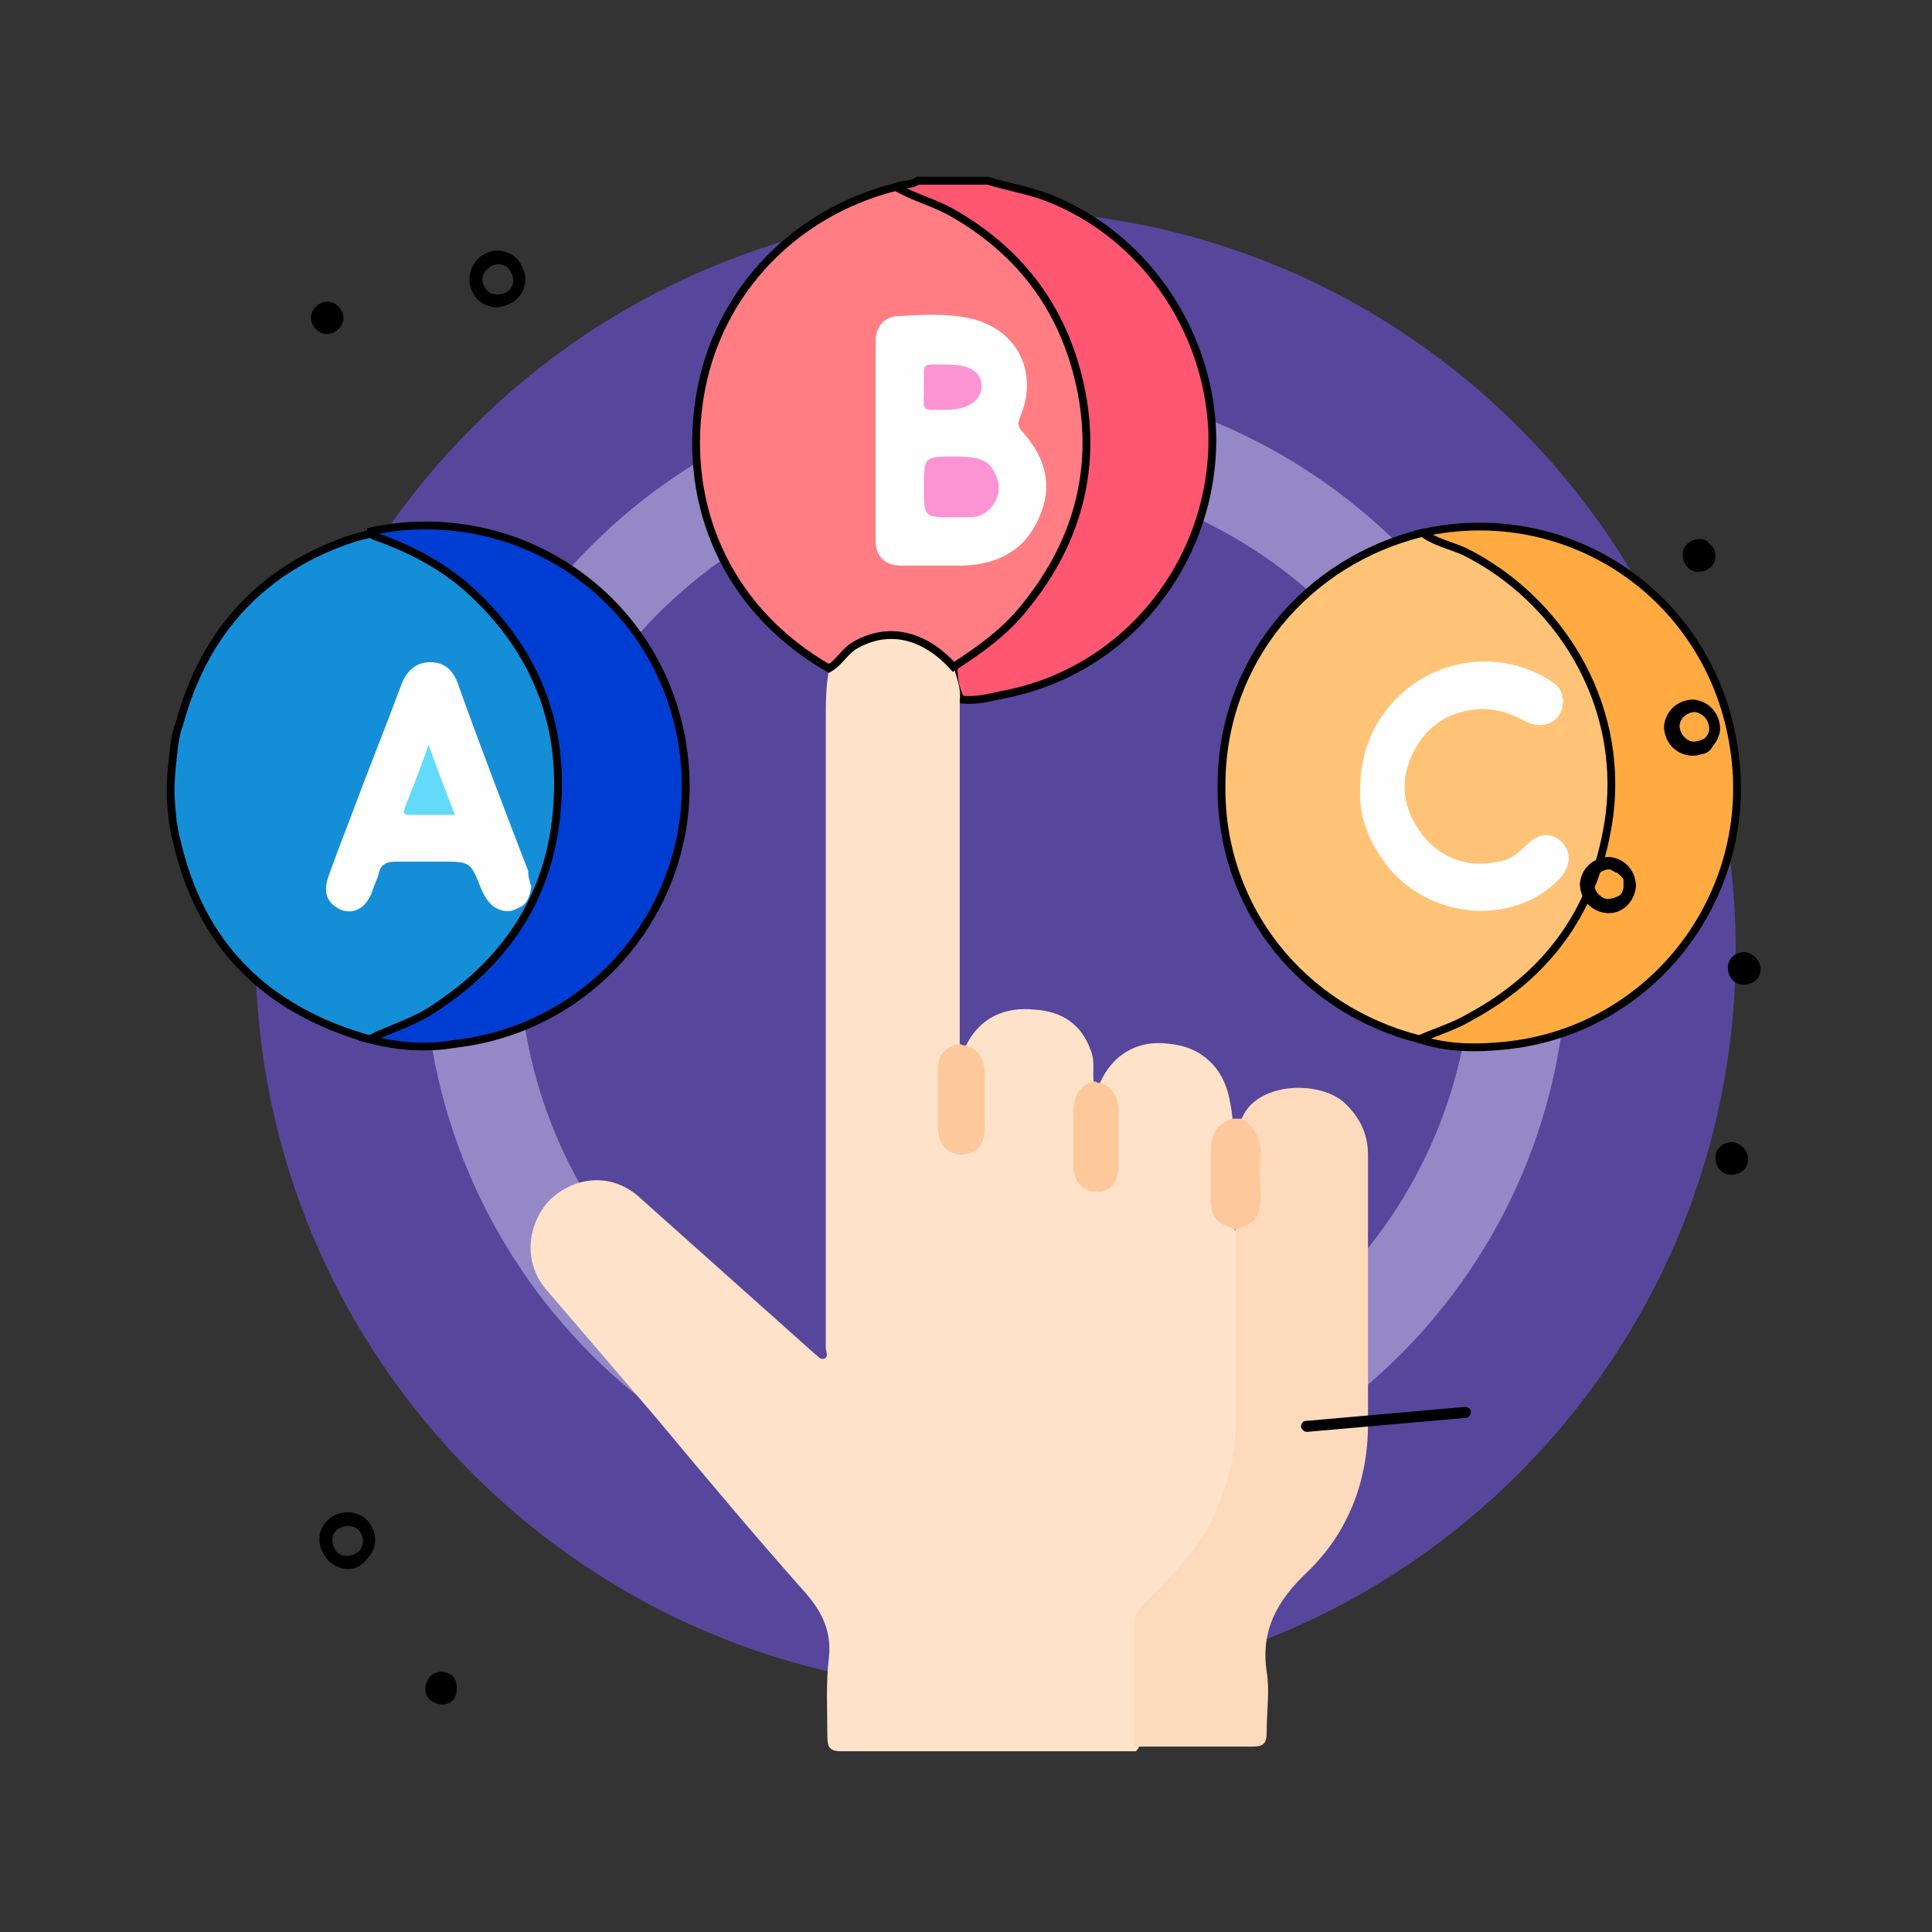
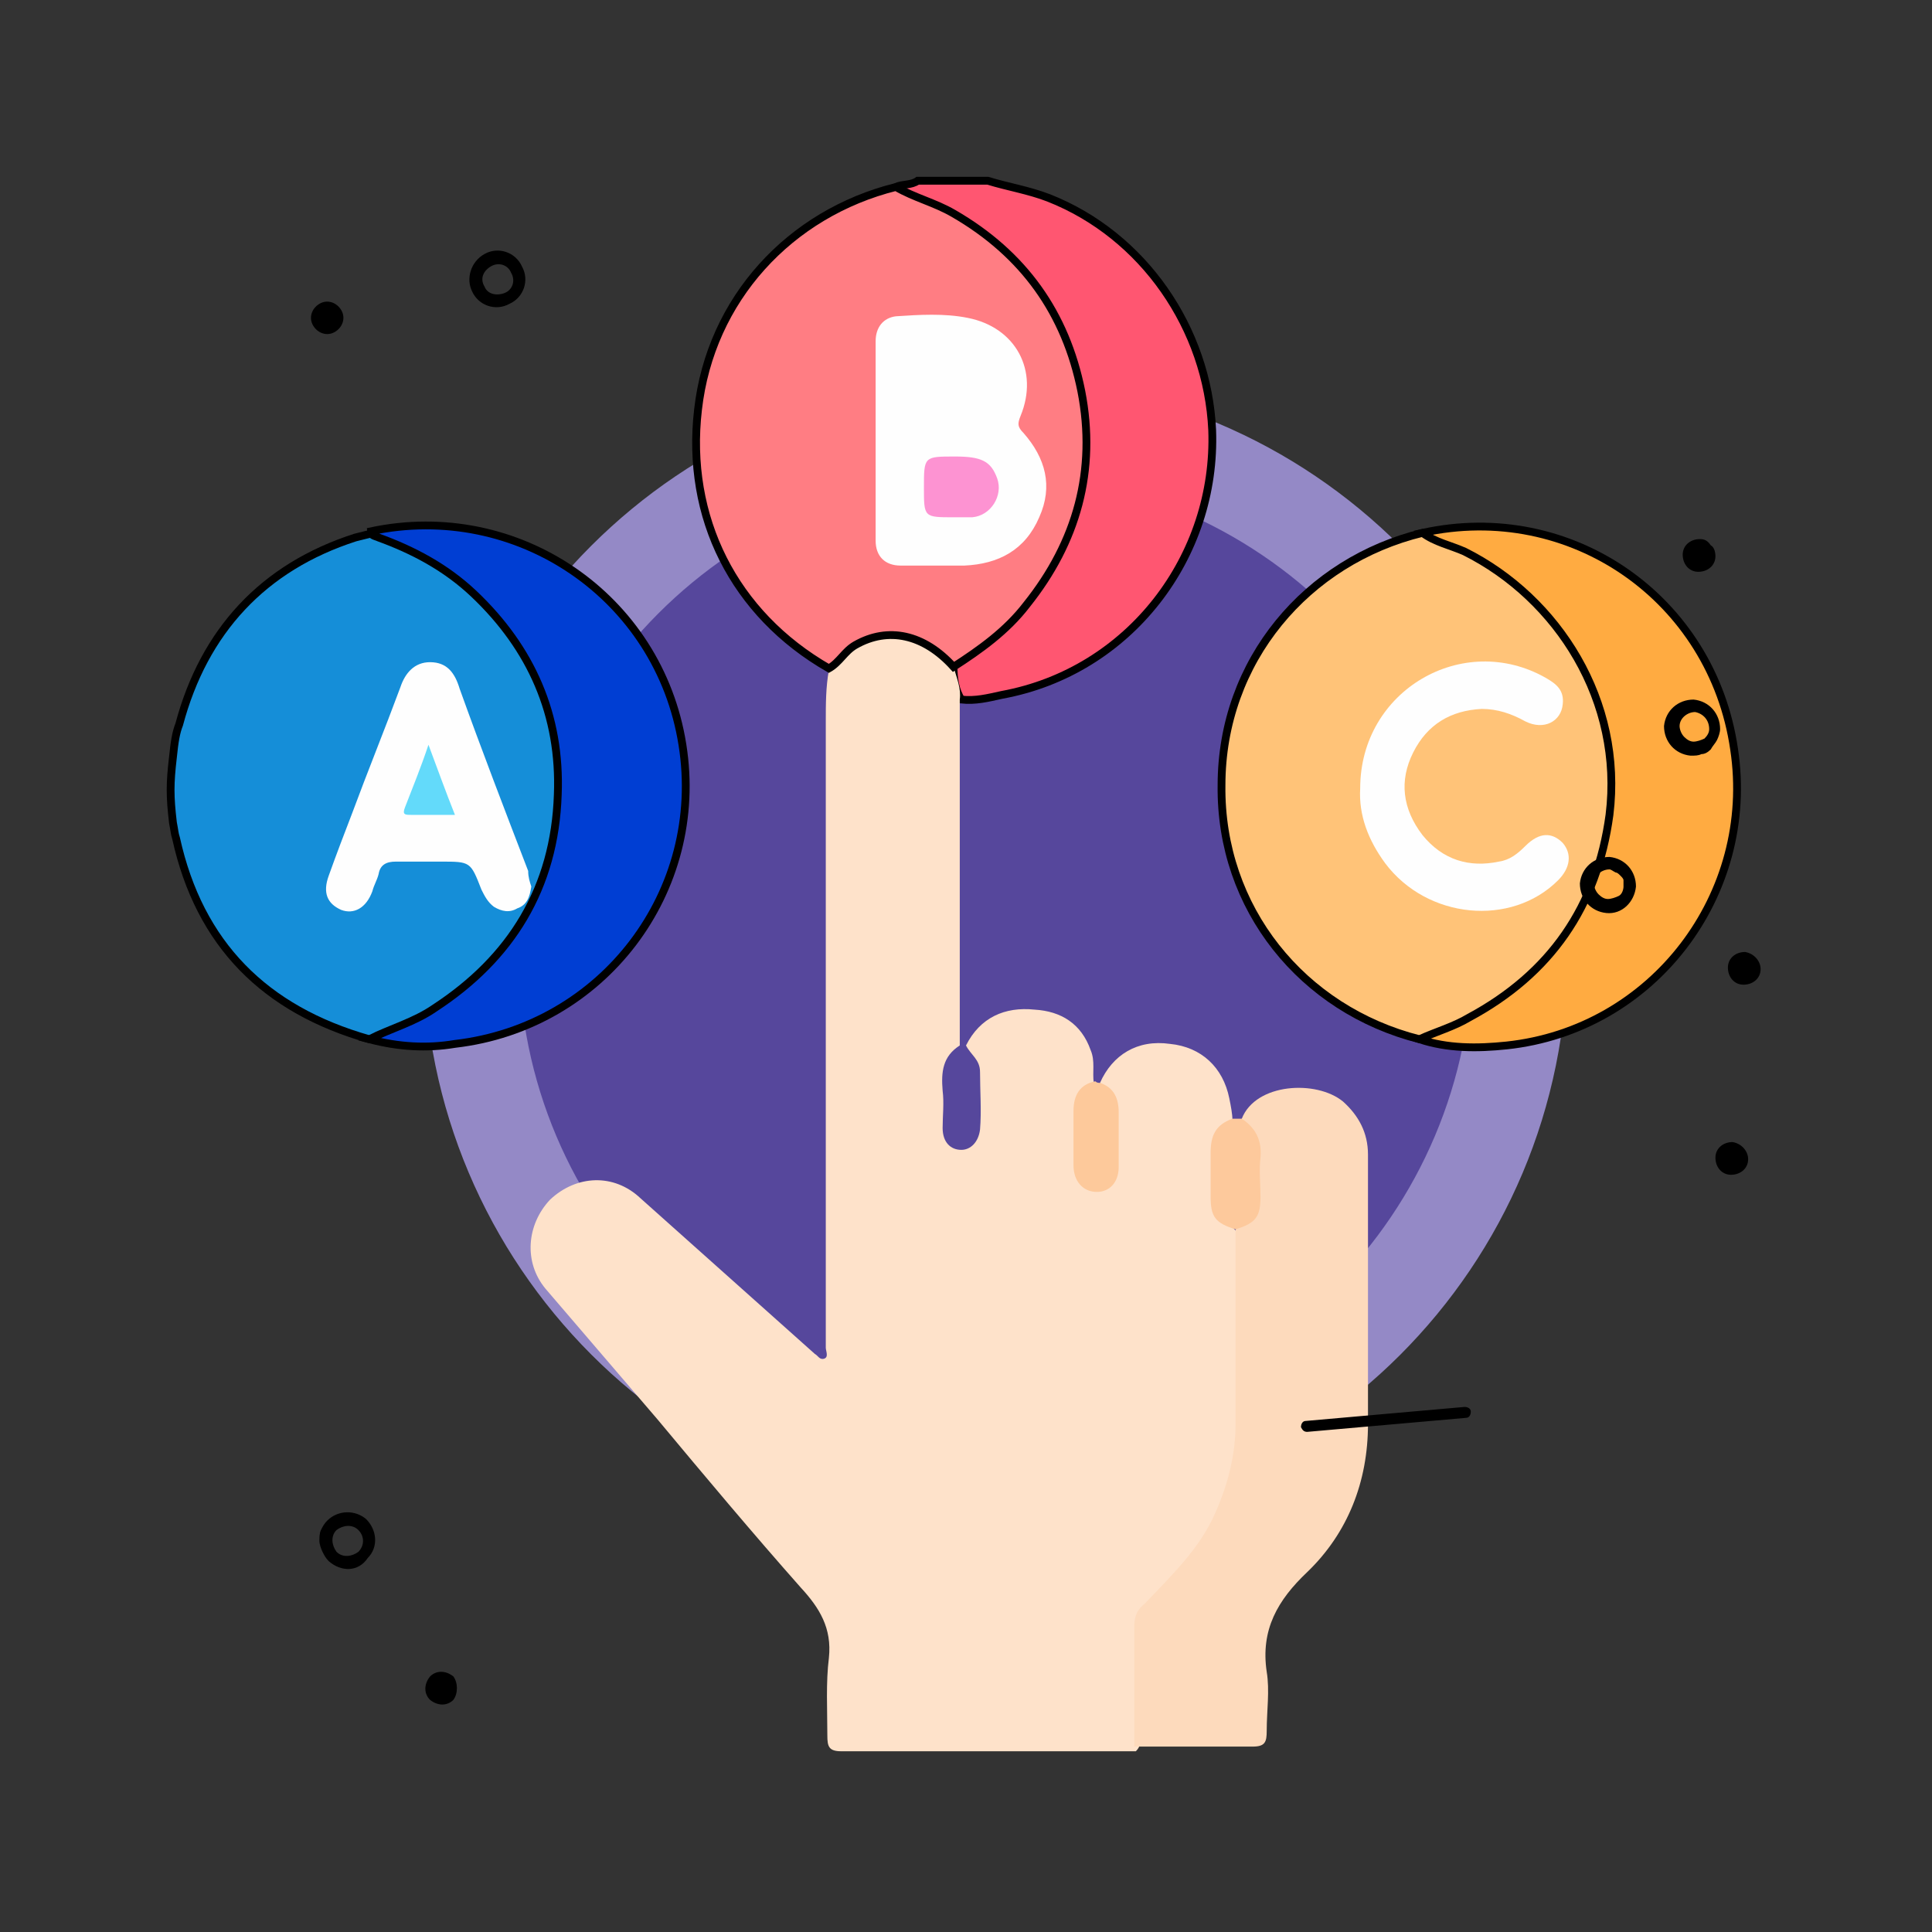
<svg xmlns="http://www.w3.org/2000/svg" version="1.1" id="Layer_1" x="0px" y="0px" viewBox="0 0 124 124" style="enable-background:new 0 0 124 124;" xml:space="preserve">
  <rect x="0" y="0" width="124" height="124" fill="#333333" stroke="none" />
  <style type="text/css">
	.st0{fill:#56479C;}
	.st1{fill:#9489C6;}
	.st2{fill:#158ED8;stroke:#000000;stroke-width:0.5;stroke-miterlimit:10;}
	.st3{fill:#FF5671;stroke:#000000;stroke-width:0.5;stroke-miterlimit:10;}
	.st4{fill:#FEE2CA;}
	.st5{fill:#FFC378;stroke:#000000;stroke-width:0.5;stroke-miterlimit:10;}
	.st6{fill:#FF7D83;stroke:#000000;stroke-width:0.5;stroke-miterlimit:10;}
	.st7{fill:#FDDABC;}
	.st8{fill:#003ED3;stroke:#000000;stroke-width:0.5;stroke-miterlimit:10;}
	.st9{fill:#FFAB41;stroke:#000000;stroke-width:0.5;stroke-miterlimit:10;}
	.st10{fill:#FDC99C;}
	.st11{fill:#FDC99B;}
	.st12{fill:#FEFEFE;}
	.st13{fill:#63DAFA;}
	.st14{fill:#FD93D2;}
</style>
  <g>
    <g>
-       <path class="st0" d="M63.9,108.5c26.2,0,47.5-21.3,47.5-47.5S90.1,13.5,63.9,13.5S16.4,34.8,16.4,61S37.7,108.5,63.9,108.5z" />
      <path class="st1" d="M63.9,97.7c20.3,0,36.7-16.4,36.7-36.7S84.2,24.3,63.9,24.3S27.2,40.7,27.2,61C27.2,81.2,43.6,97.7,63.9,97.7    z" />
      <path class="st0" d="M63.9,91.6c16.9,0,30.6-13.7,30.6-30.6S80.8,30.4,63.9,30.4S33.3,44.1,33.3,61S47,91.6,63.9,91.6z" />
    </g>
    <g>
      <path class="st2" d="M23.7,66.7c-6.7-1.9-10.9-6.1-12.4-12.9c-0.1-0.3-0.1-0.5-0.2-1c-0.2-1.7-0.2-2.5,0-4.2    c0.1-1,0.2-1.6,0.4-2.1c1.6-6,5.4-10.1,11.3-12c0.4-0.1,0.8-0.2,1.2-0.3c4.7,1.4,8.3,4.3,10.5,8.7c3.2,6.3,2.1,14.4-3.1,19.5    c-1.8,1.8-3.8,3.2-6.2,4C24.7,66.6,24.2,66.6,23.7,66.7z" />
      <path class="st3" d="M57.5,12c0.4-0.2,1-0.1,1.4-0.4c1.5,0,3,0,4.5,0c1.3,0.4,2.6,0.6,3.9,1.1c6.1,2.4,10.2,8.4,10.5,14.9    c0.3,8.1-5.3,15.5-13.5,17c-0.9,0.2-1.7,0.4-2.6,0.3c-0.4-0.6-0.5-1.4-0.5-2.1c0.6-0.9,1.7-1.3,2.5-2c4.4-3.9,6.5-8.8,5.7-14.7    C68.5,19.7,65,15.3,59,12.9C58.3,12.7,57.7,12.7,57.5,12z" />
      <path class="st4" d="M61.2,42.8c0.2,0.7,0.5,1.4,0.4,2.1c0,7.4,0,14.8,0,22.2c-1.1,0.7-1.2,1.7-1.1,2.9c0.1,0.8,0,1.6,0,2.4    c0,0.9,0.5,1.4,1.2,1.4c0.6,0,1.1-0.5,1.2-1.3c0.1-1.2,0-2.5,0-3.7c0-0.8-0.6-1.1-0.9-1.7c0.9-1.8,2.5-2.5,4.4-2.3    c1.7,0.1,3,0.9,3.6,2.6c0.3,0.7,0.1,1.4,0.2,2.1c-1,0.7-1.2,1.8-1.1,2.9c0.1,0.8,0,1.6,0,2.4c0,0.9,0.5,1.4,1.2,1.4    c0.6,0,1.1-0.5,1.2-1.3c0.1-1.2,0-2.5,0-3.7c0-0.8-0.6-1.1-0.9-1.7c0.8-1.8,2.4-2.8,4.5-2.5c2,0.2,3.4,1.5,3.8,3.5    c0.1,0.5,0.2,1,0.2,1.4c-1.8,1.6-1,3.7-1,5.7c0,0.8,0.9,0.9,1.3,1.5c0.2,0.4,0.2,0.9,0.2,1.4c0,3.7,0,7.4,0,11.1    c0,3.5-1.3,6.6-3.6,9.3c-0.7,0.8-1.4,1.7-2.2,2.5c-0.5,0.4-0.6,1-0.6,1.6c0,2,0,4,0,6.1c0,0.5,0.1,0.9-0.3,1.3    c-6.3,0-12.6,0-18.9,0c-0.8,0-0.9-0.3-0.9-1c0-1.7-0.1-3.4,0.1-5c0.2-1.9-0.6-3.2-1.8-4.5c-3.1-3.5-6.2-7.2-9.2-10.8    c-2.4-2.8-4.8-5.6-7.2-8.4c-1.4-1.7-1.2-4.1,0.3-5.7c1.7-1.6,4.1-1.7,5.8-0.1c3.7,3.3,7.5,6.7,11.2,10c0.2,0.1,0.3,0.4,0.6,0.3    s0.1-0.5,0.1-0.7c0-6.2,0-12.4,0-18.6c0-7.2,0-14.4,0-21.6c0-1.1,0-2.2,0.2-3.3c1.2-2.8,5.7-2.9,7.5-1    C60.9,42.1,61.2,42.4,61.2,42.8z" />
      <path class="st5" d="M91.1,66.7c-7.5-1.9-12.8-8.4-12.7-16.3c0-8,5.5-14.4,12.9-16.2c4.5,1.2,7.8,3.9,10.1,7.8    c3.6,6,2.8,14-1.7,19.3c-1.9,2.3-4.2,3.8-6.9,5C92.2,66.5,91.6,66.6,91.1,66.7z" />
      <path class="st6" d="M61.2,42.8c-1.9-2.1-4.2-2.6-6.3-1.4c-0.7,0.4-1,1.1-1.7,1.5c-6.1-3.5-9.2-9.7-8.4-16.6    c0.8-7.1,5.9-12.6,12.7-14.3c1.2,0.7,2.5,1,3.7,1.7c4.5,2.6,7.2,6.4,8.2,11.4c1,5.1-0.3,9.7-3.5,13.7    C64.6,40.5,62.9,41.7,61.2,42.8z" />
      <path class="st7" d="M72.8,112.1c0-2.6,0-5.1,0-7.7c0-0.7,0.2-1.1,0.7-1.5c1.7-1.8,3.5-3.5,4.5-5.8c0.8-1.8,1.3-3.7,1.3-5.7    c0-4.2,0-8.3,0-12.5c1.2-0.8,1.4-1.9,1.3-3.2c-0.1-0.5,0-1,0-1.6c0-0.7-0.1-1.4-0.7-1.8c-0.1-0.1-0.3-0.3-0.2-0.5    c0.9-2.3,4.8-2.5,6.5-1.1c1,0.9,1.6,2,1.6,3.4c0,5.8,0,11.5,0,17.3c0,3.7-1.3,7-3.9,9.5c-1.9,1.8-3,3.7-2.6,6.4    c0.2,1.2,0,2.5,0,3.8c0,0.7-0.1,1-0.9,1C77.8,112.1,75.3,112.1,72.8,112.1z" />
      <path class="st8" d="M23.7,66.7c1.4-0.7,2.9-1.1,4.2-2c4.9-3.2,7.7-7.7,7.9-13.7c0.2-5.1-1.7-9.4-5.4-12.9    c-1.8-1.7-3.9-2.8-6.1-3.6c-0.2-0.1-0.5-0.1-0.5-0.4c9.4-2,18.5,4.2,20,13.7c1.5,9.4-5.1,18.1-14.6,19.2    C27.4,67.3,25.6,67.2,23.7,66.7z" />
      <path class="st9" d="M91.1,66.7c1.1-0.5,2.2-0.8,3.2-1.4c5.2-2.8,8.2-7.1,9-13c0.9-7.3-3.3-13.9-9.3-16.9    c-0.9-0.4-1.9-0.6-2.7-1.2c9.5-2.1,18.6,4.2,20,13.9c1.4,9.3-5.2,18-14.6,19C94.8,67.3,92.9,67.3,91.1,66.7z" />
      <path class="st10" d="M79.7,71.8c0.9,0.6,1.3,1.4,1.2,2.5c-0.1,0.8,0,1.7,0,2.5c0,1.3-0.3,1.7-1.6,2.1c-1.3-0.4-1.6-0.8-1.6-2.1    c0-0.9,0-1.9,0-2.8c0-1.1,0.3-1.8,1.4-2.2C79.3,71.8,79.5,71.8,79.7,71.8z" />
-       <path class="st11" d="M62,67.1c0.9,0.3,1.2,1,1.2,1.9c0,1.2,0,2.3,0,3.5c0,1-0.6,1.6-1.5,1.6s-1.5-0.7-1.5-1.7c0-1.2,0-2.3,0-3.5    c-0.1-1.1,0.4-1.7,1.4-1.9C61.8,67.1,61.9,67.1,62,67.1z" />
      <path class="st11" d="M70.6,69.5c0.9,0.3,1.2,1,1.2,1.9c0,1.2,0,2.3,0,3.5c0,1-0.6,1.6-1.4,1.6c-0.9,0-1.5-0.7-1.5-1.7    c0-1.2,0-2.3,0-3.5c0-1,0.4-1.7,1.4-1.9C70.4,69.5,70.5,69.5,70.6,69.5z" />
      <path class="st12" d="M34.1,56.9c-0.1,0.7-0.3,1.2-0.9,1.4c-0.5,0.3-1,0.2-1.5-0.1c-0.4-0.3-0.6-0.7-0.8-1.1    c-0.7-1.8-0.7-1.8-2.6-1.8c-1,0-2,0-2.9,0c-0.6,0-1,0.2-1.1,0.8c-0.1,0.4-0.3,0.7-0.4,1.1c-0.4,1.1-1.2,1.5-2,1.2    c-0.9-0.4-1.2-1.1-0.8-2.2c0.5-1.4,1-2.7,1.5-4c1-2.7,2.1-5.4,3.1-8.1c0.3-0.9,0.9-1.6,1.9-1.6c1.1,0,1.6,0.7,1.9,1.7    c1.4,3.9,2.9,7.8,4.4,11.7C33.9,56.3,34,56.6,34.1,56.9z" />
      <path class="st12" d="M87.3,50.6c0-6.3,6.6-10.1,11.9-7.1c0.7,0.4,1.2,0.8,1.1,1.7c-0.1,1.1-1.2,1.7-2.4,1.1    c-0.9-0.5-1.8-0.8-2.8-0.8c-2,0.1-3.5,1-4.4,2.8s-0.7,3.6,0.6,5.3c1.3,1.6,3,2.1,4.9,1.7c0.7-0.1,1.2-0.5,1.7-1    c0.9-0.9,1.7-0.9,2.4-0.2c0.6,0.7,0.5,1.6-0.3,2.4c-3,3-8.4,2.5-11.1-1.1C87.8,53.9,87.2,52.3,87.3,50.6z" />
      <path class="st12" d="M59.9,36.3c-0.7,0-1.4,0-2.1,0c-1,0-1.6-0.6-1.6-1.6c0-4.3,0-8.6,0-12.8c0-0.9,0.5-1.5,1.3-1.6    c1.5-0.1,3.1-0.2,4.6,0.1c3.1,0.6,4.6,3.4,3.4,6.3c-0.2,0.5-0.2,0.7,0.2,1.1c1.4,1.6,1.9,3.4,1,5.4c-0.9,2.1-2.6,3-4.8,3.1    C61.2,36.3,60.6,36.3,59.9,36.3z" />
      <path class="st13" d="M27.5,47.8c0.6,1.6,1.1,3,1.7,4.5c-1,0-1.9,0-2.8,0c-0.4,0-0.6,0-0.4-0.5C26.5,50.5,27,49.3,27.5,47.8z" />
      <path class="st14" d="M59.3,31.3c0-2,0-2,2-2c1.7,0,2.3,0.3,2.7,1.4c0.4,1.1-0.4,2.4-1.6,2.5c-0.4,0-0.8,0-1.2,0    C59.3,33.2,59.3,33.2,59.3,31.3z" />
-       <path class="st14" d="M59.3,24.8c0-1.6-0.2-1.4,1.5-1.4c1.5,0,2.2,0.5,2.2,1.4c0,0.9-0.9,1.5-2.2,1.5C59,26.3,59.3,26.5,59.3,24.8    z" />
    </g>
    <path d="M83.9,91.9c-0.2,0-0.3-0.1-0.4-0.3c0-0.2,0.1-0.4,0.3-0.4L94,90.3c0.2,0,0.4,0.1,0.4,0.3c0,0.2-0.1,0.4-0.3,0.4L83.9,91.9   L83.9,91.9z M103.1,58.6c-1-0.1-1.7-0.9-1.7-1.9c0.1-1,0.9-1.7,1.9-1.7c1,0.1,1.7,0.9,1.7,1.9C104.9,57.9,104.1,58.7,103.1,58.6z    M103.3,55.8c-0.5,0-1,0.4-1,0.9c0,0.2,0.1,0.5,0.3,0.7s0.4,0.3,0.6,0.3s0.5-0.1,0.7-0.2c0.2-0.1,0.3-0.4,0.3-0.6   c0-0.1,0-0.3,0-0.4c0-0.1-0.1-0.2-0.2-0.3c-0.1-0.1-0.2-0.2-0.3-0.2C103.5,55.9,103.4,55.8,103.3,55.8z M113,62.2   c0,0.6-0.5,1-1.1,1s-1-0.5-1-1.1s0.5-1,1.1-1C112.6,61.2,113,61.7,113,62.2z M112.2,74.4c0,0.6-0.5,1-1.1,1s-1-0.5-1-1.1   s0.5-1,1.1-1C111.8,73.4,112.2,73.9,112.2,74.4z M108.5,48.5c-1-0.1-1.7-0.9-1.7-1.9c0.1-1,0.9-1.7,1.9-1.7c1,0.1,1.7,0.9,1.7,1.9   c0,0.2-0.1,0.5-0.2,0.7c-0.1,0.2-0.3,0.4-0.4,0.6c-0.2,0.2-0.4,0.3-0.6,0.3C109,48.5,108.8,48.5,108.5,48.5z M108.8,45.7   c-0.5,0-1,0.4-1,0.9c0,0.2,0.1,0.5,0.3,0.7s0.4,0.3,0.6,0.3s0.5-0.1,0.7-0.2c0.2-0.2,0.3-0.4,0.3-0.6   C109.7,46.2,109.3,45.8,108.8,45.7z M110.1,35.7c0,0.6-0.5,1-1.1,1s-1-0.5-1-1.1s0.5-1,1.1-1c0.3,0,0.5,0.1,0.7,0.4   C110,35.1,110.1,35.4,110.1,35.7z M21.1,100.2c-0.2-0.2-0.3-0.4-0.4-0.6s-0.2-0.5-0.2-0.7s0-0.5,0.1-0.7s0.2-0.4,0.4-0.6   c0.7-0.7,1.8-0.7,2.5-0.1c0.7,0.7,0.8,1.8,0.1,2.5C23,100.9,21.9,100.9,21.1,100.2z M23,98.2c-0.4-0.4-1-0.3-1.4,0   c-0.4,0.4-0.3,1,0,1.4c0.4,0.4,1,0.3,1.4,0C23.4,99.2,23.4,98.6,23,98.2z M29.1,109.1c-0.4,0.4-1,0.4-1.5,0c-0.4-0.4-0.4-1,0-1.5   c0.4-0.4,1-0.4,1.5,0C29.4,108,29.4,108.7,29.1,109.1z M31.1,16.3c0.9-0.5,2-0.1,2.4,0.8c0.5,0.9,0.1,2-0.8,2.4   c-0.9,0.5-2,0.1-2.4-0.8C29.9,17.9,30.2,16.8,31.1,16.3z M32.4,18.8c0.5-0.2,0.7-0.8,0.4-1.3c-0.2-0.5-0.8-0.7-1.3-0.4   c-0.5,0.3-0.7,0.8-0.4,1.3C31.3,18.9,31.9,19,32.4,18.8z M20.1,20.9c-0.3-0.5-0.1-1.1,0.4-1.4s1.1-0.1,1.4,0.4s0.1,1.1-0.4,1.4   S20.4,21.4,20.1,20.9z" />
  </g>
</svg>